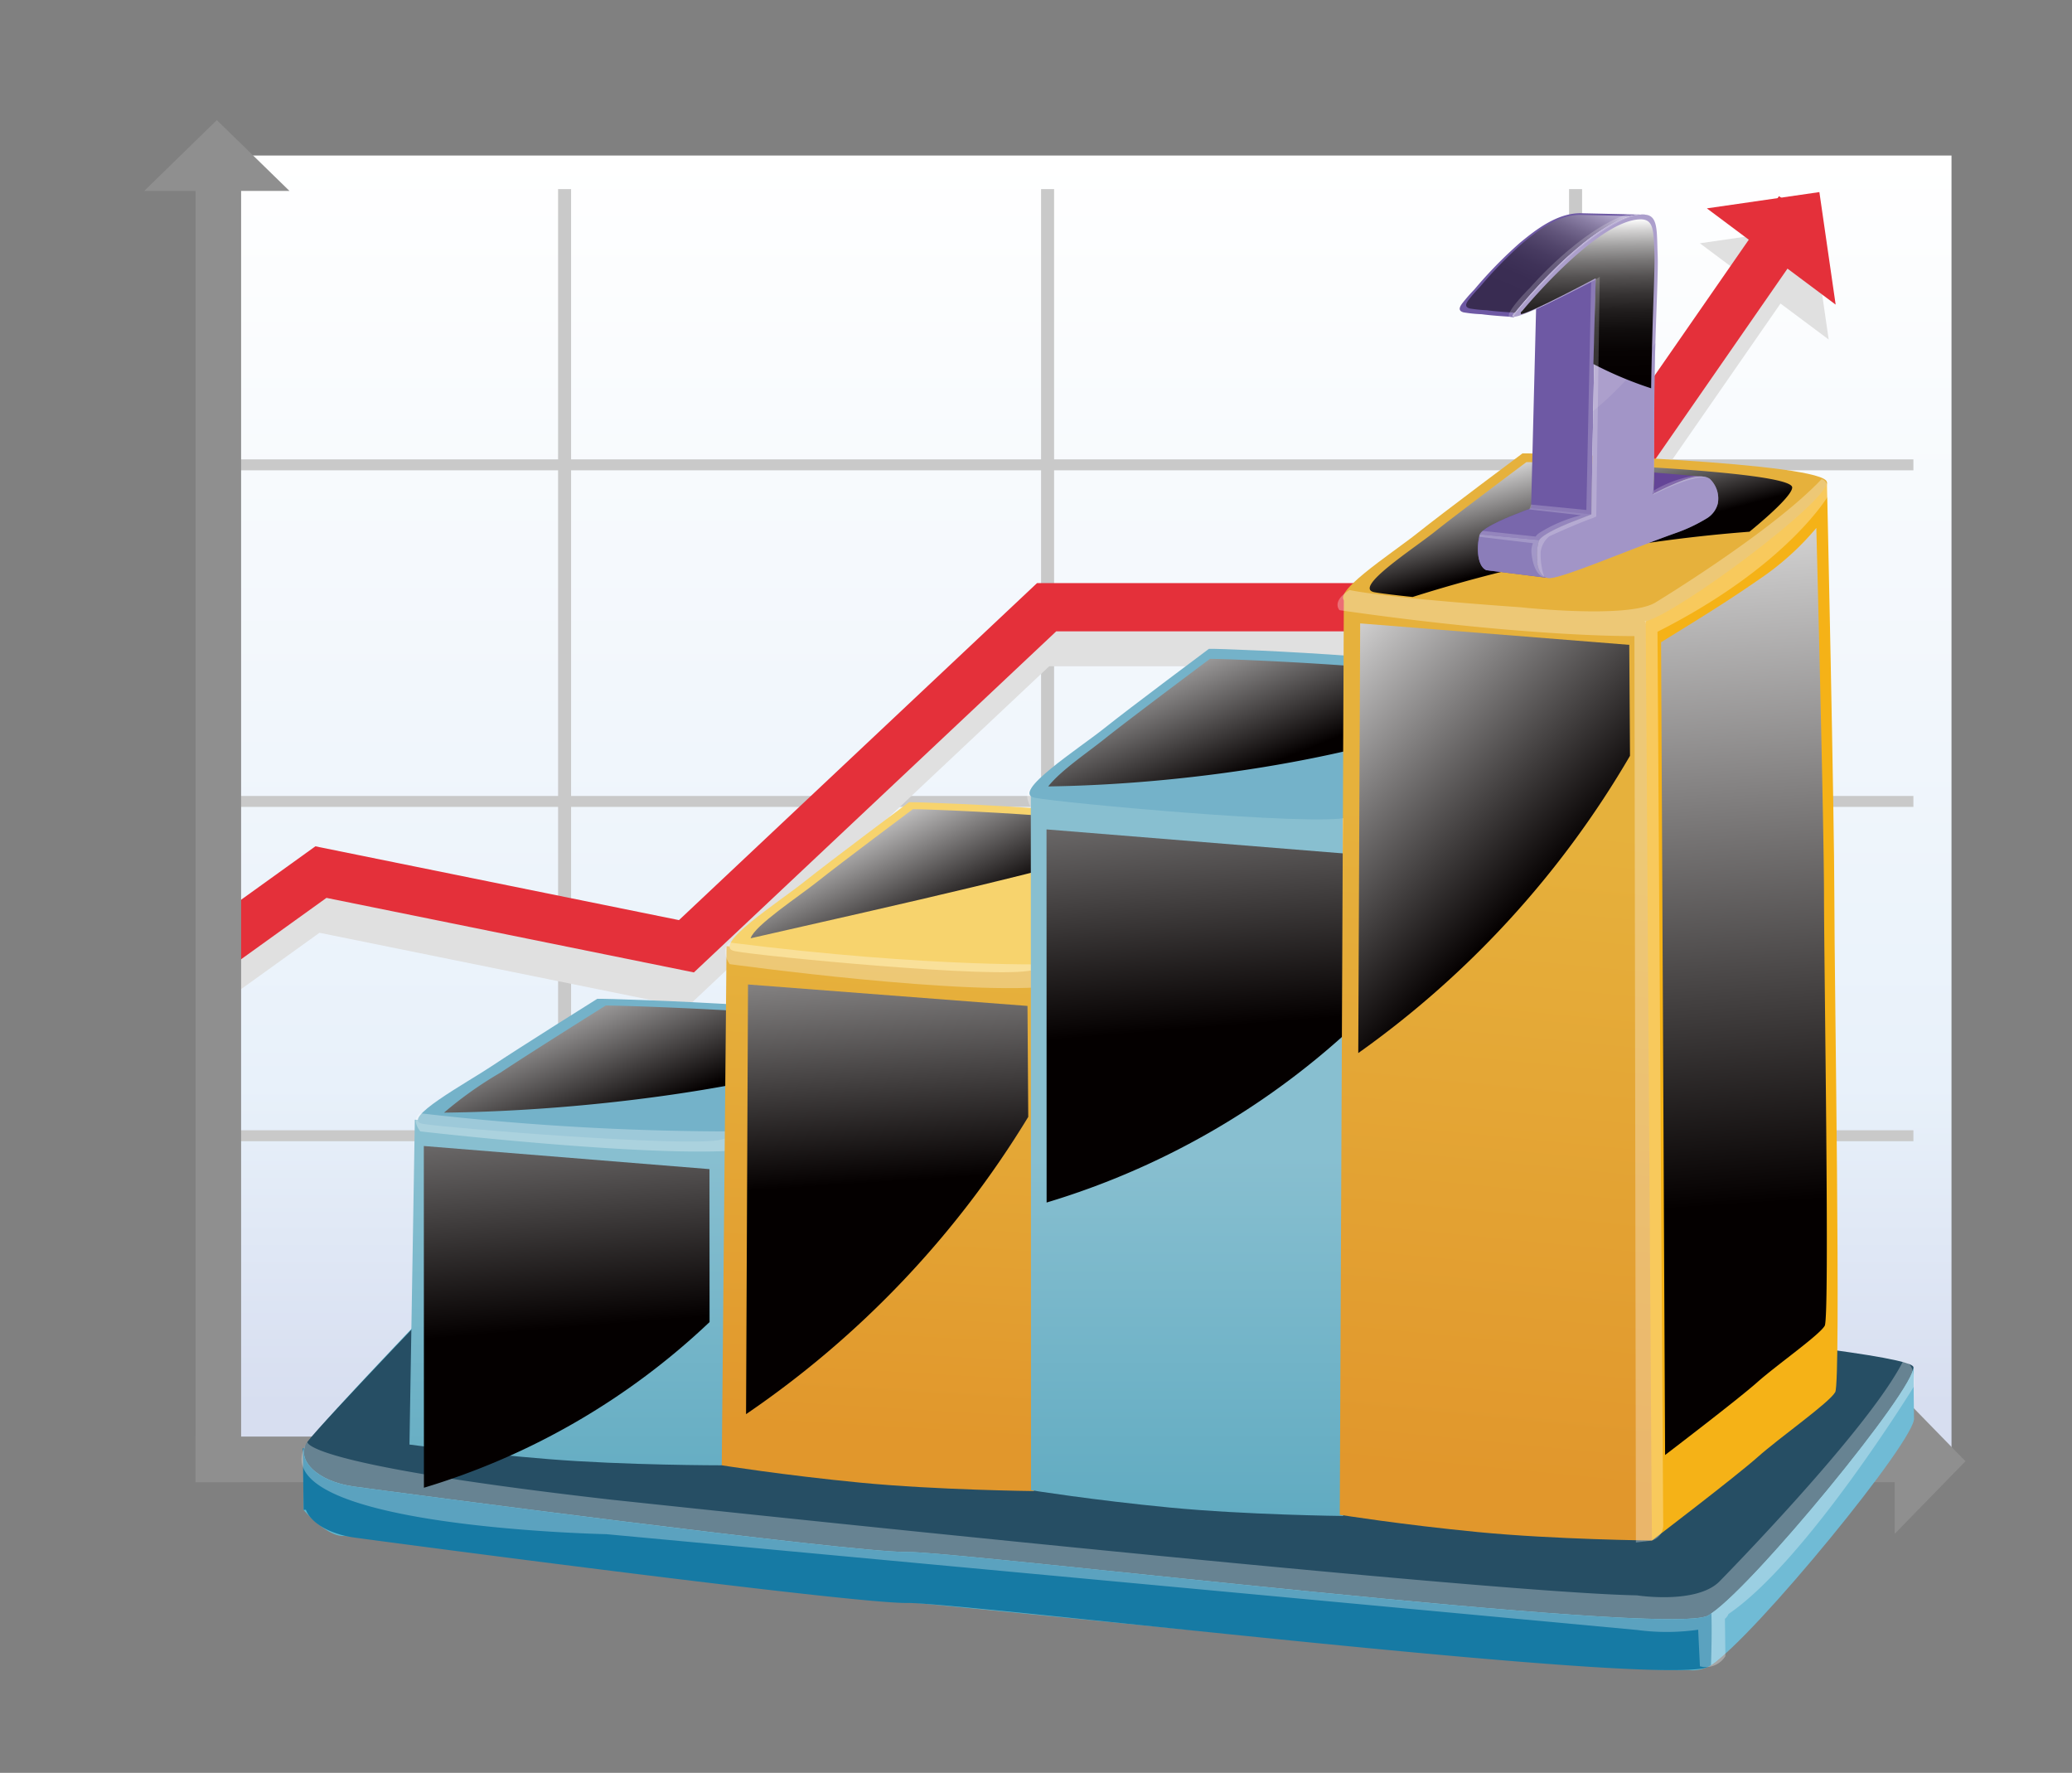
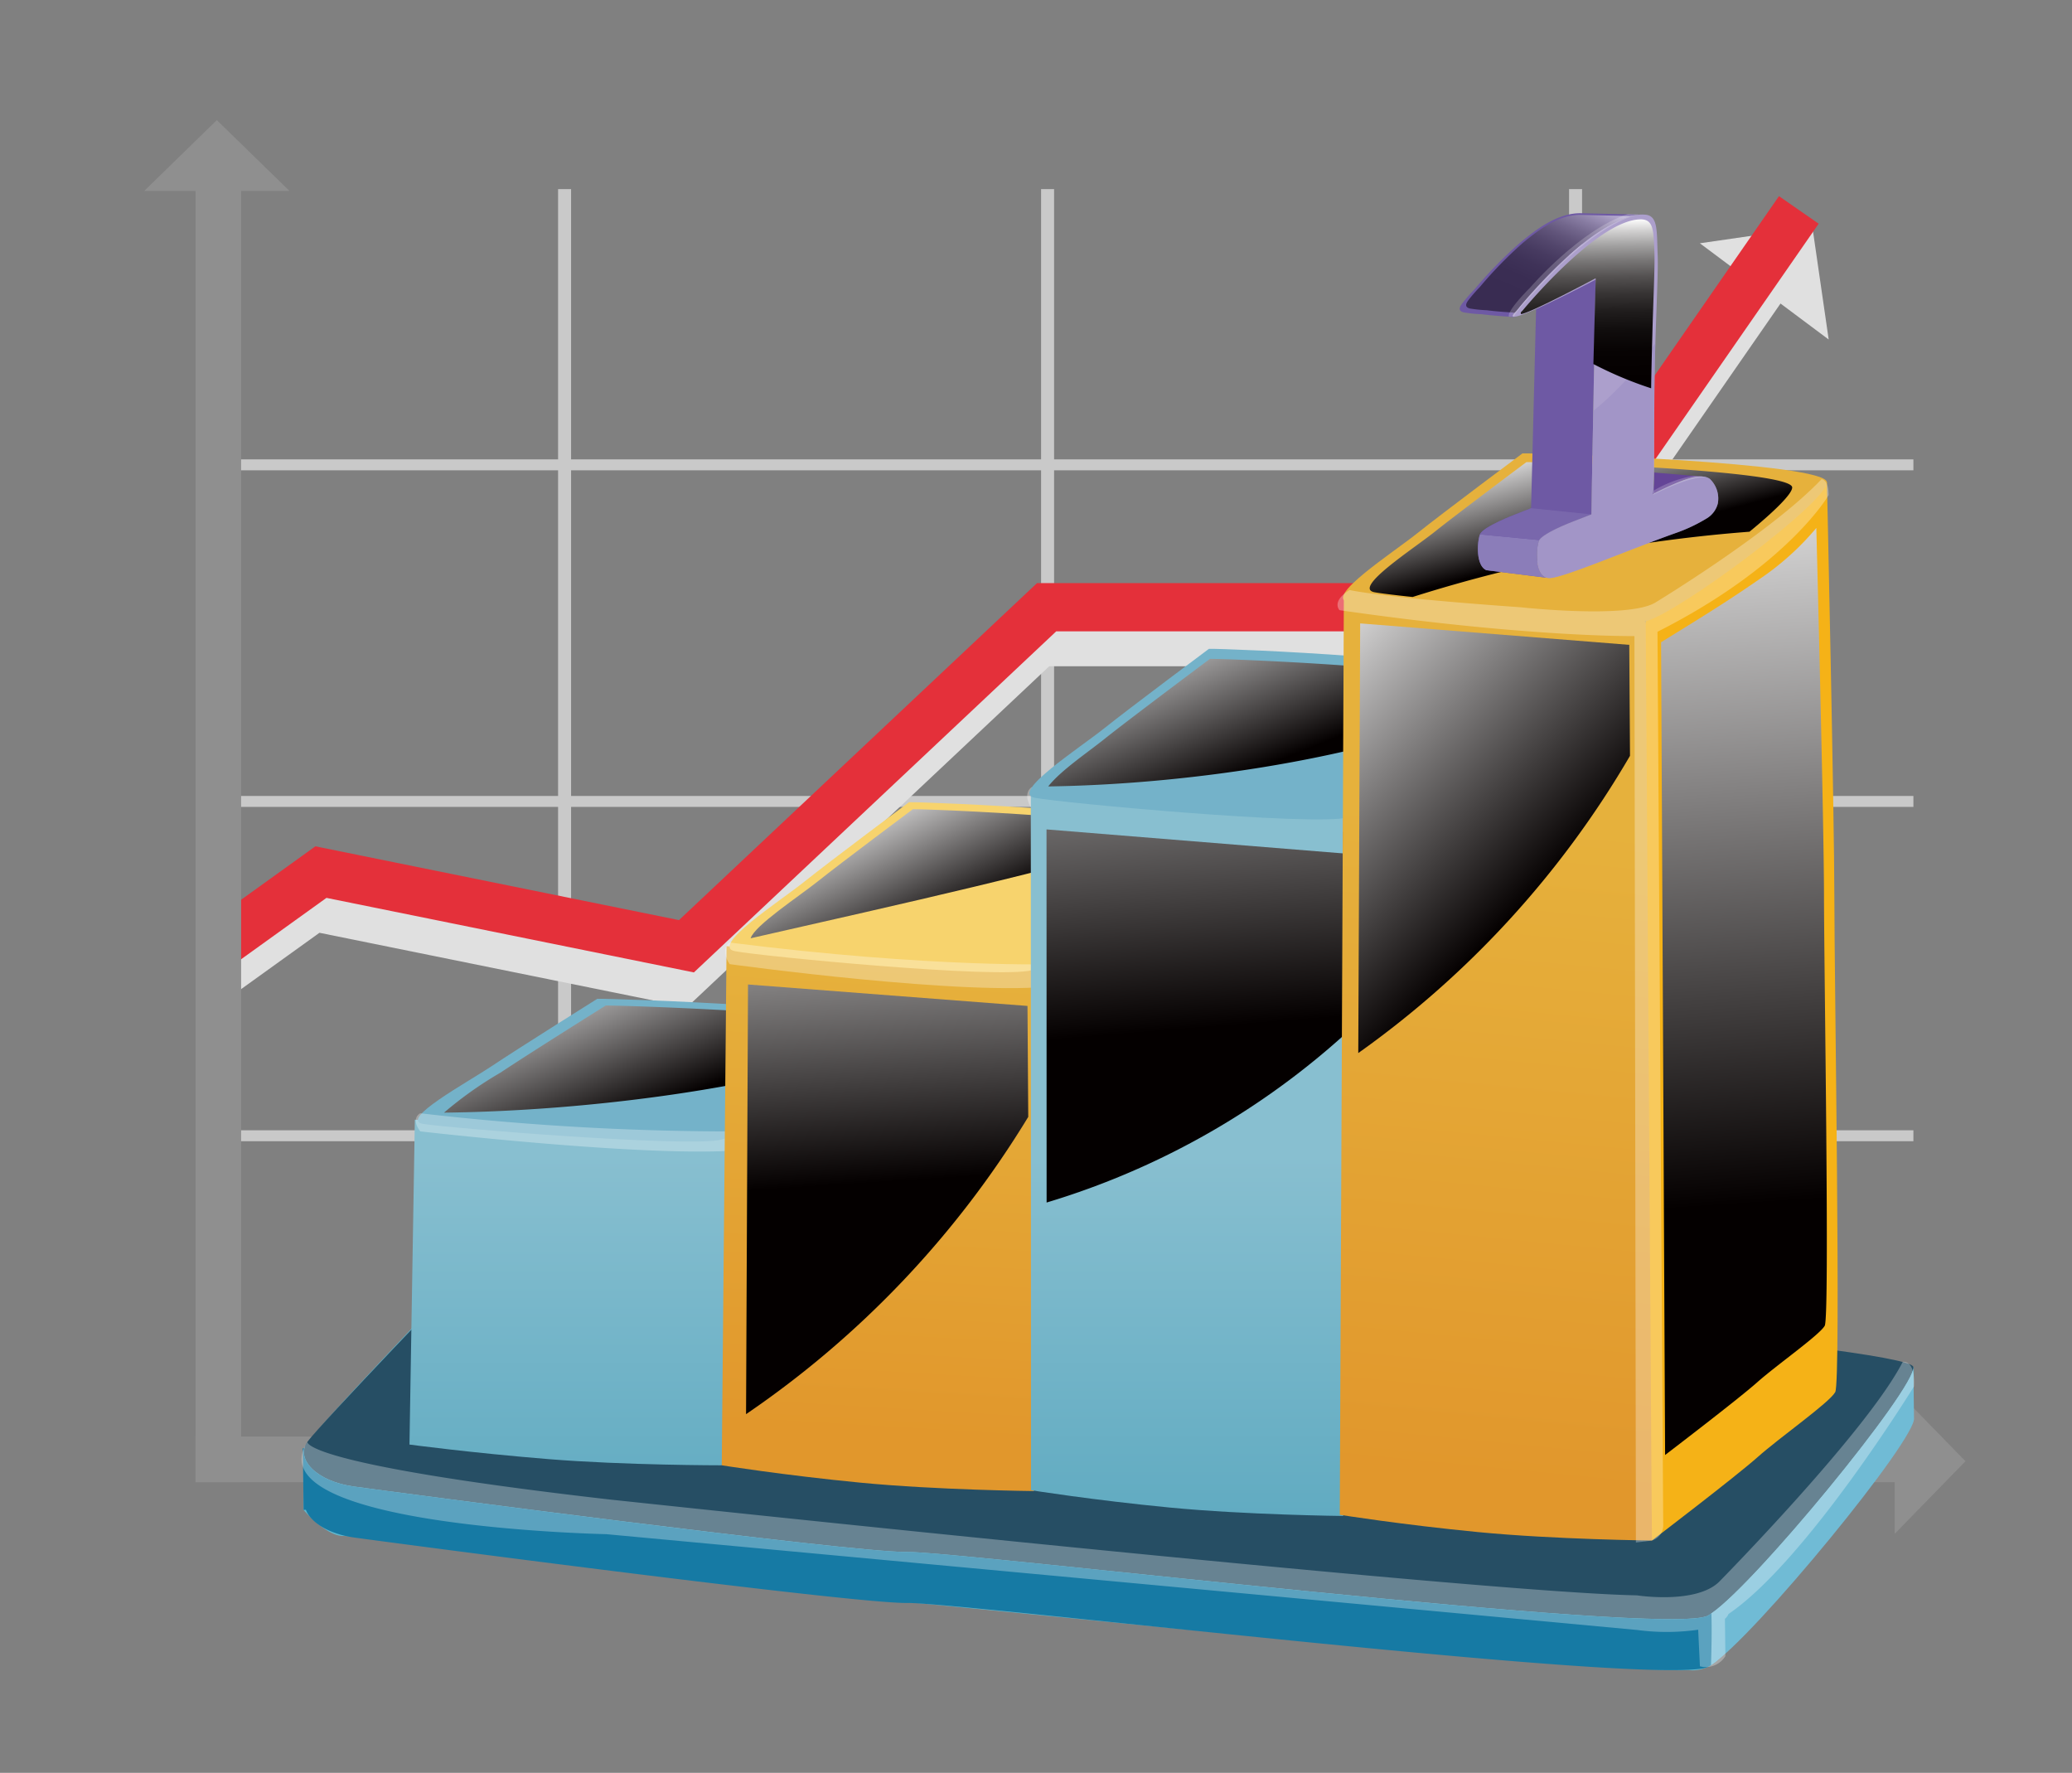
<svg xmlns="http://www.w3.org/2000/svg" xmlns:xlink="http://www.w3.org/1999/xlink" viewBox="0 0 175.333 150">
  <rect x="0" y="0" width="175.333" height="150" fill="#808080" stroke="none" />
  <defs>
    <linearGradient id="linear-gradient" x1="92.272" y1="122.935" x2="92.272" y2="13.159" gradientUnits="userSpaceOnUse">
      <stop offset="0.037" stop-color="#d7def0" />
      <stop offset="0.283" stop-color="#e8f1fa" />
      <stop offset="1" stop-color="#fff" />
    </linearGradient>
    <linearGradient id="linear-gradient-2" x1="49.418" y1="97.702" x2="49.418" y2="132.958" gradientUnits="userSpaceOnUse">
      <stop offset="0" stop-color="#88bfd0" />
      <stop offset="1" stop-color="#5ba8bf" />
    </linearGradient>
    <linearGradient id="linear-gradient-3" x1="51.195" y1="77.98" x2="57.258" y2="93.051" gradientUnits="userSpaceOnUse">
      <stop offset="0" stop-color="#fff" />
      <stop offset="1" stop-color="#040000" />
    </linearGradient>
    <linearGradient id="linear-gradient-4" x1="73.4" y1="121.354" x2="75.795" y2="81.108" gradientUnits="userSpaceOnUse">
      <stop offset="0" stop-color="#e1972c" />
      <stop offset="1" stop-color="#e6b13c" />
    </linearGradient>
    <linearGradient id="linear-gradient-5" x1="76.221" y1="64.941" x2="82.247" y2="77.359" xlink:href="#linear-gradient-3" />
    <linearGradient id="linear-gradient-6" x1="100.443" y1="97.702" x2="100.443" y2="132.959" xlink:href="#linear-gradient-2" />
    <linearGradient id="linear-gradient-7" x1="98.209" y1="43.131" x2="101.751" y2="86.967" xlink:href="#linear-gradient-3" />
    <linearGradient id="linear-gradient-8" x1="44.706" y1="72.195" x2="47.949" y2="112.342" xlink:href="#linear-gradient-3" />
    <linearGradient id="linear-gradient-9" x1="101.822" y1="48.466" x2="108.214" y2="64.353" xlink:href="#linear-gradient-3" />
    <linearGradient id="linear-gradient-10" x1="143.903" y1="32.947" x2="148.495" y2="101.835" xlink:href="#linear-gradient-3" />
    <linearGradient id="linear-gradient-11" x1="123.379" y1="124.942" x2="128.81" y2="69.366" xlink:href="#linear-gradient-4" />
    <linearGradient id="linear-gradient-12" x1="106.533" y1="52.521" x2="130.11" y2="75.434" xlink:href="#linear-gradient-3" />
    <linearGradient id="linear-gradient-13" x1="72.671" y1="65.697" x2="74.886" y2="100.01" xlink:href="#linear-gradient-3" />
    <linearGradient id="linear-gradient-14" x1="131.438" y1="36.618" x2="133.994" y2="46.33" xlink:href="#linear-gradient-3" />
    <linearGradient id="linear-gradient-15" x1="166.557" y1="-23.815" x2="162.298" y2="-15.257" gradientTransform="translate(-31.328 49.439) rotate(-3.038)" gradientUnits="userSpaceOnUse">
      <stop offset="0" stop-color="#fff" />
      <stop offset="0.075" stop-color="#d2d1d1" />
      <stop offset="0.166" stop-color="#a2a1a1" />
      <stop offset="0.262" stop-color="#787676" />
      <stop offset="0.361" stop-color="#545151" />
      <stop offset="0.465" stop-color="#373434" />
      <stop offset="0.575" stop-color="#201d1d" />
      <stop offset="0.693" stop-color="#100d0d" />
      <stop offset="0.825" stop-color="#070303" />
      <stop offset="1" stop-color="#040000" />
    </linearGradient>
    <linearGradient id="linear-gradient-16" x1="166.98" y1="-22.064" x2="166.489" y2="-8.471" xlink:href="#linear-gradient-15" />
  </defs>
  <title>img</title>
  <g style="isolation:isolate">
    <g id="圖層_1" data-name="圖層 1">
-       <rect x="19.408" y="13.159" width="145.729" height="109.775" style="fill:url(#linear-gradient)" />
      <path d="M161.912,39.793V38.868H133.876V16h-1.102V38.868H89.198V16h-1.101V38.868H48.326V16H47.225V38.868H18.453v.925H47.225V67.346H18.754v.928h28.471V95.633H18.453v.925H47.225v24.118h1.101V96.558H88.097v24.118h1.101V96.558h43.577v24.118h1.102V96.558h28.036v-.925H133.876V68.273h28.036v-.928H133.876V39.793ZM88.097,95.633H48.326V68.273H88.097Zm0-28.287H48.326V39.793H88.097Zm44.678,28.287H89.198V68.273h43.577Zm0-28.287H89.198V39.793h43.577Z" style="fill:#c9c9c9" />
      <path d="M153.364,19.207l-3.237.468-.181-.124s-.047.069-.116.167l-5.987.866,3.548,2.651c-5.739,8.277-19.236,27.745-20.144,29.055H87.163S58.328,79.428,56.864,80.806c-1.937-.393-30.767-6.243-30.767-6.243l-8.427,6.06v5.032c5.106-3.671,8.937-6.427,9.364-6.732,1.65.335,31.092,6.304,31.092,6.304s29.524-27.785,30.66-28.854h40.602l21.279-30.691,4.077,3.045Z" style="fill:#e0e0e0" />
      <path d="M150.537,16.597s-21.544,31.073-22.699,32.74H87.753S58.918,76.475,57.455,77.852c-1.937-.393-30.767-6.244-30.767-6.244l-9.018,6.485V83.127c5.402-3.885,9.511-6.84,9.955-7.157,1.65.335,31.092,6.307,31.092,6.307S88.24,54.489,89.376,53.42h40.602l23.916-34.493Z" style="fill:#e4303a" />
      <rect x="16.543" y="13.964" width="3.86" height="111.445" style="fill:#8f8f8f" />
      <rect x="16.543" y="121.549" width="146.475" height="3.859" style="fill:#8f8f8f" />
      <polygon points="18.349 10.163 24.492 16.152 12.207 16.152 18.349 10.163" style="fill:#8f8f8f" />
      <polygon points="166.319 123.636 160.329 129.779 160.329 117.494 166.319 123.636" style="fill:#8f8f8f" />
-       <polygon points="144.435 17.63 153.956 16.253 155.333 25.774 144.435 17.63" style="fill:#e4303a" />
      <path d="M43.229,104.764a62.794,62.794,0,0,0-8.515,7.778c-5.186,5.468-8.808,9.383-8.962,10.012-.15.624-.062,5.204-.062,5.204s1.889,2.219,3.359,2.2c1.472-.022,42.72,5.144,48.189,5.642,5.47.499,59.539,6.066,65.632,5.707a3.015,3.015,0,0,0,2.509-.888c1.245-1.15,10.565-11.786,12.223-13.797a44.319,44.319,0,0,0,4.127-6.021,38.279,38.279,0,0,0,.179-4.941s-8.253-1.779-34.13-4.579C101.898,108.281,43.229,104.764,43.229,104.764Z" style="fill:#60b8ce" />
      <path d="M39.67,107.418s-12.607,13.12-13.655,14.573c-1.043,1.453.752,3.353,3.954,3.788,3.197.444,42.113,5.592,46.728,5.532,4.611-.057,64.501,7.249,67.839,5.381,3.336-1.867,17.648-19.284,17.372-21.031-.274-1.748-56.395-6.316-65.631-7.157-9.237-.843-51.267-3.86-52.388-4.019C42.77,104.325,41.076,106.442,39.67,107.418Z" style="fill:#264e64" />
      <path d="M144.819,136.506c.042,1.471.013,2.926-.039,4.385,3.648-2.36,17.449-19.196,17.183-20.914l-.055-4.318C162.174,117.36,148.61,133.927,144.819,136.506Z" style="fill:#70bbd5" />
      <path d="M144.819,136.506a3.29,3.29,0,0,1-.283.184c-3.339,1.869-63.229-5.438-67.839-5.381-4.615.06-43.532-5.088-46.728-5.532-2.802-.381-4.53-1.884-4.216-3.224l-.129-.018.067,5.222.189-.016c.406,1.067,1.941,2.06,4.144,2.358,3.197.441,42.116,5.586,46.729,5.529,4.61-.06,64.5,7.249,67.839,5.377.056-.03.124-.077.189-.115C144.832,139.432,144.861,137.977,144.819,136.506Z" style="fill:#167aa4" />
      <path d="M161.011,115.227c-3.019,5.9-15.551,18.623-15.551,18.623-1.986,1.909-6.948,1.133-6.948,1.133-13.623-.246-86.927-8.11-86.927-8.11-26.349-3.018-25.571-4.883-25.571-4.883-4.678,7.21,25.299,7.818,25.299,7.818l87.235,8.107a18.809,18.809,0,0,0,5.152-.024l.148,3.095a1.937,1.937,0,0,0,2.156-.864l-.04-3.149a1.126,1.126,0,0,0,.304-.413c6.598-4.48,15.695-19.253,15.695-19.253C162.09,115,161.011,115.227,161.011,115.227Z" style="fill:#fff;opacity:0.3" />
      <path d="M87.301,68.426s20.33,2.802,27.633,1.827l.123-1.827s-10.47.366-27.756-1.827C87.301,66.599,86.447,67.088,87.301,68.426Z" style="fill:#fff;opacity:0.3" />
      <path d="M35.103,94.739l-.454,27.486s5.231.702,11.721,1.229c6.489.53,14.705.527,14.705.527l3.112-27.538Z" style="fill:url(#linear-gradient-2)" />
      <path d="M50.544,84.509s-6.787,4.256-8.881,5.661c-2.093,1.406-7.955,4.572-5.86,4.925,2.09.351,22.291,1.992,25.171,1.346,2.877-.643,13.343-8.379,13.343-9.788C74.316,85.248,51.888,84.472,50.544,84.509Z" style="fill:#74b2c9" />
      <path d="M35.561,95.726s20.332,2.354,27.635,1.535l.122-1.535A227.88,227.88,0,0,1,35.561,94.194S34.709,94.601,35.561,95.726Z" style="fill:#fff;opacity:0.3" />
      <g style="mix-blend-mode:screen">
        <path d="M74.071,88.704a3.431,3.431,0,0,0,.958-1.479c0-1.406-22.429-2.181-23.775-2.146,0,0-6.788,4.256-8.878,5.661a32.345,32.345,0,0,0-4.805,3.402C50.169,93.989,64.595,91.994,74.071,88.704Z" style="fill:url(#linear-gradient-3)" />
      </g>
      <path d="M61.481,80.057l-.406,43.924s5.234.837,11.725,1.468c6.488.628,14.689.711,14.689.711l-.143-44.074Z" style="fill:url(#linear-gradient-4)" />
      <path d="M76.918,67.876s-6.786,5.067-8.878,6.743c-2.094,1.673-7.958,5.44-5.864,5.858,2.093.419,22.293,2.376,25.171,1.608,2.878-.769,13.343-9.981,13.343-11.654C100.691,68.755,78.263,67.831,76.918,67.876Z" style="fill:#f7d36d" />
      <g style="mix-blend-mode:screen">
        <path d="M98.724,70.69c-.809-1.457-20.293-2.259-21.484-2.22,0,0-6.144,4.589-8.04,6.105-1.543,1.234-5.352,3.728-5.682,4.813C76.648,76.399,89.065,73.661,98.724,70.69Z" style="fill:url(#linear-gradient-5)" />
      </g>
      <path d="M61.735,81.575s20.33,2.799,27.636,1.827l.12-1.827s-10.469.366-27.756-1.827C61.735,79.748,60.884,80.233,61.735,81.575Z" style="fill:#fff;opacity:0.3" />
      <path d="M87.228,67.077l.015,59.01s5.236.839,11.72,1.466c6.492.628,14.696.715,14.696.715l-.041-59.055Z" style="fill:url(#linear-gradient-6)" />
      <g style="mix-blend-mode:screen">
        <path d="M88.557,70.177l.007,31.57a65.89,65.89,0,0,0,26.394-15.303l-.012-14.131Z" style="fill:url(#linear-gradient-7)" />
      </g>
      <g style="mix-blend-mode:screen">
-         <path d="M35.864,96.965l.008,28.913a60.323,60.323,0,0,0,24.172-14.017l-.008-12.94Z" style="fill:url(#linear-gradient-8)" />
-       </g>
+         </g>
      <path d="M102.3,54.899s-6.788,5.064-8.879,6.739c-2.096,1.676-7.954,5.444-5.863,5.862,2.093.42,23.646,2.426,26.523,1.658,2.88-.77,11.994-10.033,11.994-11.707C126.075,55.778,103.645,54.854,102.3,54.899Z" style="fill:#74b2c9" />
      <g style="mix-blend-mode:screen">
        <path d="M125.203,60.064a4.275,4.275,0,0,0,.955-1.759c0-1.675-22.429-2.599-23.776-2.554,0,0-6.784,5.066-8.879,6.739-1.498,1.202-3.747,2.704-4.803,4.05C101.301,66.356,115.726,63.982,125.203,60.064Z" style="fill:url(#linear-gradient-9)" />
      </g>
      <path d="M139.262,52.569l15.334-11.758s.628,28.259.628,35.166c0,6.91.571,40.915.074,41.811-.496.892-4.68,3.82-6.565,5.497-1.883,1.676-8.948,7.059-8.948,7.059S137.325,60.766,139.262,52.569Z" style="fill:#f5b217" />
      <g style="mix-blend-mode:screen">
        <path d="M140.562,54.338c4.037-2.491,5.832-3.596,8.841-5.695a23.207,23.207,0,0,0,4.295-3.972s.649,25.068.649,31.083c0,6.017.495,35.638.063,36.416-.429.778-4.075,3.329-5.717,4.79-1.64,1.457-7.792,6.148-7.792,6.148q-.012-2.672-.027-5.348-.034-6.907-.067-13.818-.042-8.705-.085-17.405-.045-8.677-.086-17.352-.036-6.71-.068-13.418C140.567,55.295,140.562,54.821,140.562,54.338Z" style="fill:url(#linear-gradient-10)" />
      </g>
      <path d="M113.717,50.529l-.345,77.638s5.236.839,11.722,1.466c6.492.628,14.69.711,14.69.711L139.262,52.569Z" style="fill:url(#linear-gradient-11)" />
      <g style="mix-blend-mode:screen">
        <path d="M137.931,63.949l-.062-9.387L115.098,52.746l-.162,36.355A80.562,80.562,0,0,0,137.931,63.949Z" style="fill:url(#linear-gradient-12)" />
      </g>
      <g style="mix-blend-mode:screen">
        <path d="M87.011,94.499l-.065-9.386L63.297,83.298l-.166,36.355A81.785,81.785,0,0,0,87.011,94.499Z" style="fill:url(#linear-gradient-13)" />
      </g>
      <path d="M128.832,38.362s-6.79,5.065-8.88,6.74c-2.093,1.676-7.955,5.44-5.862,5.86,2.094.42,22.293,2.376,25.171,1.607,2.878-.768,15.334-10.085,15.334-11.758C154.596,39.135,130.176,38.315,128.832,38.362Z" style="fill:#e6b13c" />
      <g style="mix-blend-mode:screen">
        <path d="M151.656,41.244c0-1.462-21.319-2.18-22.494-2.14,0,0-5.928,4.422-7.751,5.886-1.83,1.461-6.945,4.75-5.12,5.116.408.082,1.606.231,3.246.405a126.635,126.635,0,0,1,28.505-5.522C150.106,43.297,151.656,41.794,151.656,41.244Z" style="fill:url(#linear-gradient-14)" />
      </g>
      <path d="M114.203,49.922s2.436.609,14.488,1.461c0,0,8.886.976,11.322-.362,0,0,9.861-5.968,14.121-10.471,0,0,.608,0,.608,1.338,0,0-3.407,5.964-14.485,11.566l.485,75.599a1.334,1.334,0,0,1-.957,1.292l-1.355.169-.123-76.695s-8.885.123-24.956-2.191C113.351,51.627,112.62,50.898,114.203,49.922Z" style="fill:#fff;opacity:0.3" />
      <path d="M128.065,26.772c-.011-.01-.021-.02-.033-.031C128.036,26.756,128.052,26.764,128.065,26.772Z" style="fill:#ac9fcc" />
      <path d="M130.223,45.763c.249-.654,3.072-1.705,3.072-1.705l1.366-.534.369-20.016s-2.973,1.72-5.046,2.638l-.423,16.853-1.337.526s-2.75,1.043-2.991,1.69c-.262.688-.334,2.654.536,3.029l5.338.666C129.886,48.885,129.935,46.536,130.223,45.763Z" style="fill:#6e59a4" />
      <path d="M139.813,41.833s1.06-.56,2.158-1.012a4.604,4.604,0,0,1,2.311-.463c.056-.028-.007-.02-.007-.02l-4.314-.358A5.192,5.192,0,0,1,139.813,41.833Z" style="fill:#644497" />
      <path d="M128.306,26.324s6.885-8.557,10.94-8.158l-5.536-.127c-1.963.013-3.722,1.371-5.105,2.515a36.813,36.813,0,0,0-3.848,3.943,14.566,14.566,0,0,0-1.025,1.175c-.195.268-.405.621.12.758a11.596,11.596,0,0,0,1.52.156c.764.101,1.549.156,2.32.207.059.002.384.07.433.032l.032-.026C127.938,26.805,127.948,26.671,128.306,26.324Z" style="fill:#6e59a4" />
-       <path d="M128.579,25.999s6.502-8.077,10.329-7.701l-5.226-.116c-1.854.011-3.513,1.292-4.821,2.372a34.481,34.481,0,0,0-3.63,3.723,12.931,12.931,0,0,0-.967,1.111c-.182.25-.382.584.111.713a11.422,11.422,0,0,0,1.435.148c.724.095,1.466.146,2.192.195a1.588,1.588,0,0,0,.407.032l.029-.024C128.233,26.457,128.24,26.328,128.579,25.999Z" style="opacity:0.5;mix-blend-mode:screen;fill:url(#linear-gradient-15)" />
+       <path d="M128.579,25.999s6.502-8.077,10.329-7.701l-5.226-.116c-1.854.011-3.513,1.292-4.821,2.372a34.481,34.481,0,0,0-3.63,3.723,12.931,12.931,0,0,0-.967,1.111c-.182.25-.382.584.111.713a11.422,11.422,0,0,0,1.435.148c.724.095,1.466.146,2.192.195a1.588,1.588,0,0,0,.407.032l.029-.024Z" style="opacity:0.5;mix-blend-mode:screen;fill:url(#linear-gradient-15)" />
      <path d="M125.771,48.245l5.338.666c-1.222-.027-1.173-2.375-.885-3.148.006-.018.029-.042.04-.065l-5.028-.482C124.972,45.904,124.9,47.87,125.771,48.245Z" style="fill:#8b7db9" />
      <path d="M128.226,43.526s-2.75,1.043-2.991,1.69l5.028.482c.387-.653,3.033-1.64,3.033-1.64l1.366-.534-5.1-.525Z" style="fill:#7967ac" />
      <path d="M128.306,26.324s6.885-8.557,10.94-8.158c1.07.107.946,1.389,1.026,3.422.055,1.346-.12,4.644-.208,7.903-.177,6.741.026,12.331-.251,12.341,0,0,1.06-.56,2.158-1.012.763-.313,2.068-.778,2.717-.298a2.294,2.294,0,0,1,.671,2.09,2.061,2.061,0,0,1-.857,1.2,13.572,13.572,0,0,1-2.745,1.302c-3.993,1.421-9.563,3.817-10.648,3.796-1.222-.027-1.173-2.375-.885-3.148.249-.654,3.072-1.705,3.072-1.705l1.366-.534.364-19.864S126.324,28.256,128.306,26.324Z" style="fill:#ac9fcc" />
      <path d="M144.688,40.523c-.648-.479-1.954-.014-2.717.298-1.098.451-1.977.899-1.977.899-.112-.336-.107-5.488.07-12.229.003-.15.011-.303.011-.454a27.742,27.742,0,0,1-5.25,5.736l-.163,8.752-1.366.534s-2.824,1.05-3.072,1.705c-.288.773-.337,3.121.885,3.148,1.085.021,6.655-2.375,10.648-3.796a13.572,13.572,0,0,0,2.745-1.302,2.061,2.061,0,0,0,.857-1.2A2.294,2.294,0,0,0,144.688,40.523Z" style="fill:#998cc2;opacity:0.5" />
      <path d="M139.817,28.503c.075-2.974.229-5.941.179-7.166-.075-1.858-.049-2.83-1.259-2.777-3.708.17-9.906,7.729-9.906,7.729-.207.203-.078.041-.152.205.016-.109.016.074.026.084.838-.101,6.322-3.036,6.322-3.036l-.194,7.259a32.07,32.07,0,0,0,4.887,2.053C139.732,31.766,139.784,29.699,139.817,28.503Z" style="mix-blend-mode:screen;fill:url(#linear-gradient-16)" />
-       <path d="M134.642,23.862l-.403,19.289-4.68-.459-.145.41,4.38.496a11.933,11.933,0,0,0-3.565,1.511,1.413,1.413,0,0,0-.291.289l-4.48-.481s-.309.235-.293.499l4.555.544a1.779,1.779,0,0,0-.114.937s.156,1.77,1.072,1.933a6.126,6.126,0,0,1-.307-2.129,2.037,2.037,0,0,1,.742-1.33s2.439-1.118,3.666-1.535l.296-.135.296-20.278Z" style="fill:#fff;opacity:0.2" />
      <path d="M128.124,26.824l-.433-.032s-.372-.279,1.828-2.501c0,0,4.154-4.835,8.243-6.189l.954.038s-2.509.313-6.698,4.28C132.018,22.421,128.002,26.49,128.124,26.824Z" style="fill:#fff;opacity:0.2" />
      <path d="M143.339,40.258a9.792,9.792,0,0,0-3.384,1.24l-.062.369s3.121-1.636,4.517-1.475A4.585,4.585,0,0,0,143.339,40.258Z" style="fill:#fff;opacity:0.2" />
    </g>
  </g>
</svg>